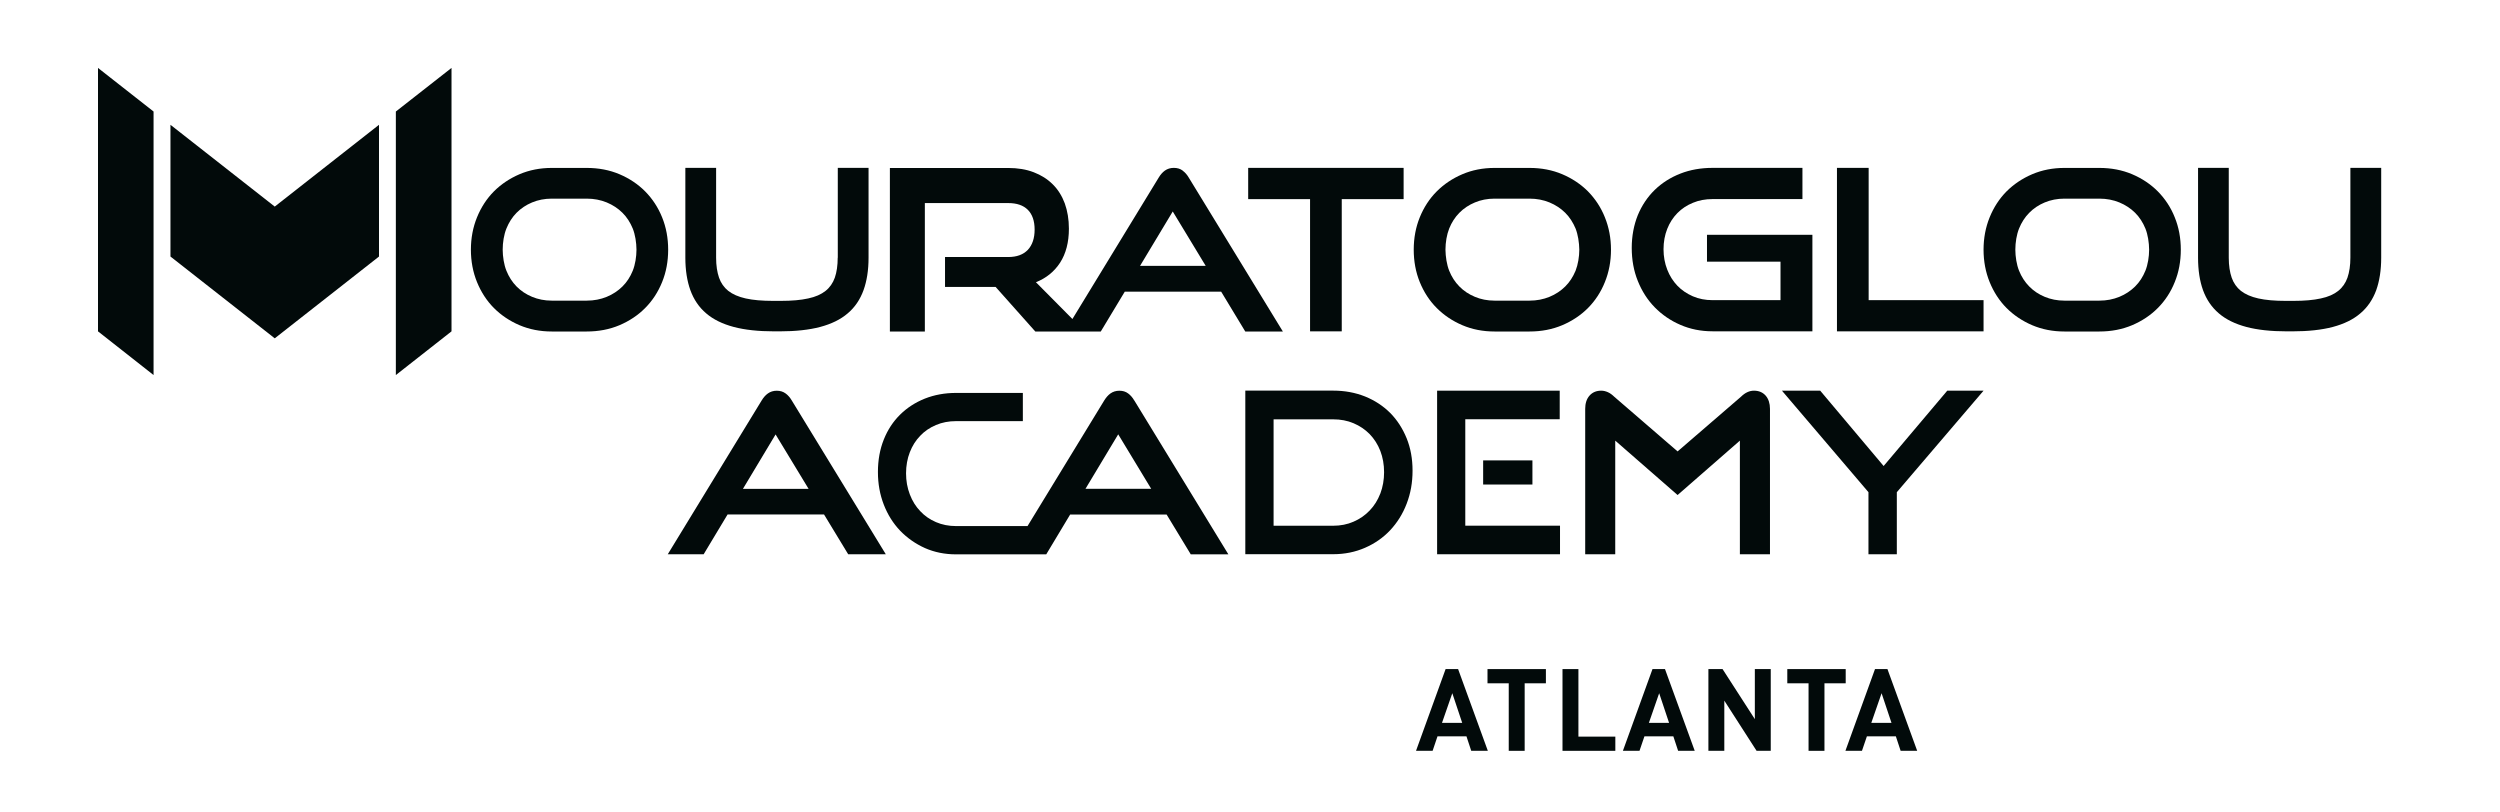
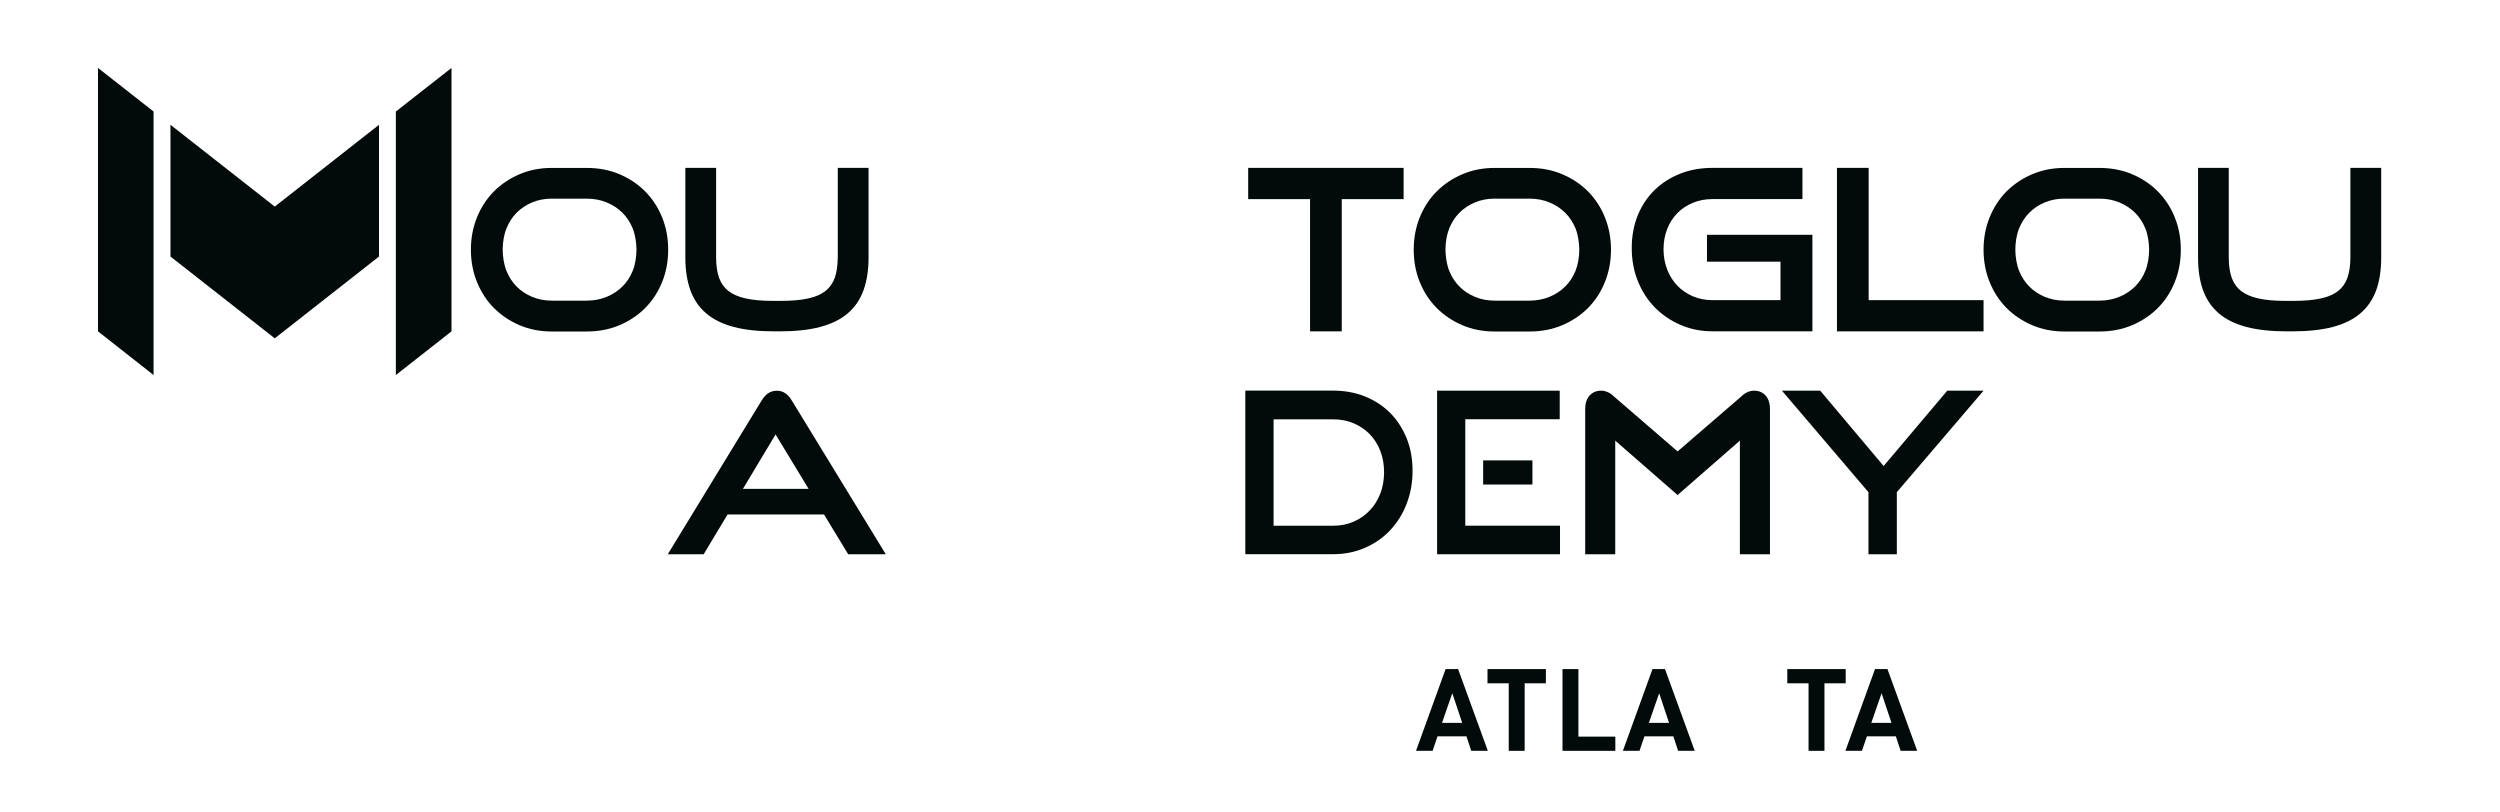
<svg xmlns="http://www.w3.org/2000/svg" width="200px" height="65px" viewBox="0 0 198 65" version="1.1">
  <g id="surface1">
    <path style=" stroke:none;fill-rule:nonzero;fill:rgb(0.784%,3.922%,3.922%);fill-opacity:1;" d="M 116.699 60.066 L 116.316 58.906 L 114 58.906 L 113.609 60.066 L 112.281 60.066 L 114.648 53.527 L 115.648 53.527 L 118.027 60.066 Z M 115.184 55.457 L 114.359 57.832 L 115.977 57.832 Z M 115.184 55.457 " />
    <path style=" stroke:none;fill-rule:nonzero;fill:rgb(0.784%,3.922%,3.922%);fill-opacity:1;" d="M 120.973 54.664 L 120.973 60.066 L 119.699 60.066 L 119.699 54.664 L 118 54.664 L 118 53.527 L 122.672 53.527 L 122.672 54.664 Z M 120.973 54.664 " />
    <path style=" stroke:none;fill-rule:nonzero;fill:rgb(0.784%,3.922%,3.922%);fill-opacity:1;" d="M 124 60.066 L 124 53.527 L 125.273 53.527 L 125.273 58.93 L 128.227 58.93 L 128.227 60.066 Z M 124 60.066 " />
    <path style=" stroke:none;fill-rule:nonzero;fill:rgb(0.784%,3.922%,3.922%);fill-opacity:1;" d="M 133.25 60.066 L 132.867 58.906 L 130.555 58.906 L 130.16 60.066 L 128.832 60.066 L 131.199 53.527 L 132.199 53.527 L 134.578 60.066 Z M 131.734 55.457 L 130.91 57.832 L 132.527 57.832 Z M 131.734 55.457 " />
-     <path style=" stroke:none;fill-rule:nonzero;fill:rgb(0.784%,3.922%,3.922%);fill-opacity:1;" d="M 139.527 60.066 L 136.945 56.051 L 136.945 60.066 L 135.672 60.066 L 135.672 53.527 L 136.805 53.527 L 139.387 57.531 L 139.387 53.527 L 140.66 53.527 L 140.66 60.066 Z M 139.527 60.066 " />
    <path style=" stroke:none;fill-rule:nonzero;fill:rgb(0.784%,3.922%,3.922%);fill-opacity:1;" d="M 144.957 54.664 L 144.957 60.066 L 143.684 60.066 L 143.684 54.664 L 141.984 54.664 L 141.984 53.527 L 146.656 53.527 L 146.656 54.664 Z M 144.957 54.664 " />
    <path style=" stroke:none;fill-rule:nonzero;fill:rgb(0.784%,3.922%,3.922%);fill-opacity:1;" d="M 151.051 60.066 L 150.668 58.906 L 148.352 58.906 L 147.957 60.066 L 146.633 60.066 L 149 53.527 L 149.996 53.527 L 152.375 60.066 Z M 149.527 55.457 L 148.703 57.832 L 150.32 57.832 Z M 149.527 55.457 " />
    <path style=" stroke:none;fill-rule:nonzero;fill:rgb(0.784%,3.922%,3.922%);fill-opacity:1;" d="M 6.84 26.508 L 11.285 30.004 L 11.285 8.922 L 6.84 5.434 Z M 6.84 26.508 " />
    <path style=" stroke:none;fill-rule:nonzero;fill:rgb(0.784%,3.922%,3.922%);fill-opacity:1;" d="M 12.637 9.984 L 12.637 20.523 L 20.98 27.066 L 29.32 20.523 L 29.32 9.984 L 20.98 16.527 Z M 12.637 9.984 " />
    <path style=" stroke:none;fill-rule:nonzero;fill:rgb(0.784%,3.922%,3.922%);fill-opacity:1;" d="M 30.668 8.922 L 30.668 30.004 L 35.121 26.508 L 35.121 5.434 Z M 30.668 8.922 " />
    <path style=" stroke:none;fill-rule:nonzero;fill:rgb(0.784%,3.922%,3.922%);fill-opacity:1;" d="M 98.855 15.93 L 103.805 15.93 L 103.805 26.508 L 106.34 26.508 L 106.34 15.93 L 111.289 15.93 L 111.289 13.43 L 98.855 13.43 Z M 98.855 15.93 " />
    <path style=" stroke:none;fill-rule:nonzero;fill:rgb(0.784%,3.922%,3.922%);fill-opacity:1;" d="M 148.492 13.43 L 145.957 13.43 L 145.957 26.508 L 157.684 26.508 L 157.684 24.012 L 148.492 24.012 Z M 148.492 13.43 " />
    <path style=" stroke:none;fill-rule:nonzero;fill:rgb(0.784%,3.922%,3.922%);fill-opacity:1;" d="M 135.566 20.934 L 141.441 20.934 L 141.441 24.012 L 135.996 24.012 C 135.43 24.012 134.906 23.91 134.426 23.703 C 133.953 23.496 133.531 23.215 133.191 22.859 C 132.848 22.5 132.57 22.066 132.379 21.57 C 132.184 21.07 132.082 20.523 132.082 19.938 C 132.082 19.355 132.184 18.797 132.379 18.309 C 132.57 17.82 132.848 17.398 133.191 17.047 C 133.535 16.695 133.953 16.418 134.434 16.223 C 134.906 16.023 135.438 15.926 136.004 15.926 L 143.195 15.926 L 143.195 13.43 L 136.004 13.43 C 135.086 13.43 134.219 13.578 133.434 13.887 C 132.652 14.191 131.961 14.629 131.383 15.188 C 130.809 15.746 130.348 16.43 130.023 17.215 C 129.707 18.004 129.539 18.887 129.539 19.836 C 129.539 20.785 129.699 21.668 130.023 22.473 C 130.348 23.285 130.801 23.996 131.379 24.586 C 131.957 25.176 132.641 25.648 133.43 25.988 C 134.219 26.332 135.078 26.504 135.996 26.504 L 143.992 26.504 L 143.992 18.785 L 135.559 18.785 L 135.559 20.93 Z M 135.566 20.934 " />
    <path style=" stroke:none;fill-rule:nonzero;fill:rgb(0.784%,3.922%,3.922%);fill-opacity:1;" d="M 187.031 13.43 L 187.031 20.621 C 187.031 21.238 186.949 21.773 186.797 22.215 C 186.645 22.641 186.398 23 186.059 23.27 C 185.715 23.547 185.25 23.754 184.668 23.875 C 184.078 24.008 183.344 24.07 182.477 24.07 L 181.855 24.07 C 180.992 24.07 180.254 24.008 179.664 23.875 C 179.086 23.746 178.617 23.539 178.273 23.27 C 177.934 23 177.684 22.641 177.535 22.215 C 177.383 21.773 177.301 21.238 177.301 20.621 L 177.301 13.43 L 174.844 13.43 L 174.844 20.621 C 174.844 21.605 174.977 22.48 175.242 23.215 C 175.512 23.957 175.934 24.582 176.504 25.066 C 177.07 25.555 177.816 25.918 178.711 26.156 C 179.594 26.391 180.684 26.508 181.941 26.508 L 182.395 26.508 C 183.652 26.508 184.738 26.391 185.625 26.156 C 186.523 25.918 187.266 25.555 187.832 25.066 C 188.406 24.582 188.824 23.957 189.098 23.215 C 189.359 22.48 189.496 21.613 189.496 20.621 L 189.496 13.43 Z M 187.031 13.43 " />
    <path style=" stroke:none;fill-rule:nonzero;fill:rgb(0.784%,3.922%,3.922%);fill-opacity:1;" d="M 171.625 15.312 C 171.051 14.734 170.359 14.273 169.57 13.938 C 168.777 13.602 167.898 13.434 166.953 13.434 L 164.148 13.434 C 163.227 13.434 162.363 13.602 161.574 13.938 C 160.793 14.273 160.102 14.734 159.523 15.312 C 158.949 15.891 158.496 16.59 158.172 17.387 C 157.848 18.184 157.684 19.051 157.684 19.977 C 157.684 20.898 157.848 21.77 158.172 22.566 C 158.496 23.363 158.949 24.062 159.523 24.641 C 160.102 25.219 160.789 25.68 161.574 26.016 C 162.363 26.352 163.227 26.52 164.148 26.52 L 166.953 26.52 C 167.898 26.52 168.777 26.352 169.57 26.016 C 170.359 25.68 171.055 25.219 171.625 24.641 C 172.203 24.062 172.664 23.363 172.98 22.566 C 173.305 21.773 173.465 20.902 173.465 19.977 C 173.465 19.055 173.305 18.184 172.98 17.387 C 172.664 16.59 172.203 15.898 171.625 15.312 Z M 170.633 21.656 C 170.434 22.148 170.16 22.57 169.809 22.918 C 169.457 23.266 169.035 23.547 168.551 23.746 C 168.066 23.945 167.531 24.051 166.953 24.051 L 164.148 24.051 C 163.582 24.051 163.055 23.945 162.578 23.746 C 162.098 23.547 161.684 23.27 161.34 22.918 C 160.992 22.566 160.719 22.145 160.523 21.656 C 160.328 21.172 160.23 20.535 160.227 19.973 C 160.227 19.402 160.328 18.77 160.523 18.285 C 160.719 17.801 160.992 17.371 161.34 17.023 C 161.684 16.672 162.098 16.395 162.578 16.195 C 163.055 15.996 163.582 15.891 164.148 15.891 L 166.953 15.891 C 167.531 15.891 168.066 15.996 168.551 16.195 C 169.031 16.395 169.457 16.672 169.809 17.023 C 170.16 17.371 170.434 17.801 170.633 18.285 C 170.828 18.773 170.926 19.406 170.93 19.973 C 170.93 20.535 170.828 21.172 170.633 21.656 Z M 170.633 21.656 " />
    <path style=" stroke:none;fill-rule:nonzero;fill:rgb(0.784%,3.922%,3.922%);fill-opacity:1;" d="M 66.016 20.621 C 66.016 21.238 65.938 21.773 65.785 22.215 C 65.633 22.641 65.387 23 65.047 23.27 C 64.699 23.547 64.238 23.754 63.656 23.875 C 63.066 24.008 62.332 24.07 61.465 24.07 L 60.844 24.07 C 59.98 24.07 59.242 24.008 58.652 23.875 C 58.074 23.746 57.605 23.539 57.262 23.27 C 56.922 23 56.672 22.641 56.523 22.215 C 56.371 21.773 56.289 21.238 56.289 20.621 L 56.289 13.43 L 53.828 13.43 L 53.828 20.621 C 53.828 21.605 53.965 22.48 54.23 23.215 C 54.5 23.957 54.918 24.582 55.492 25.066 C 56.059 25.555 56.801 25.918 57.699 26.156 C 58.582 26.391 59.672 26.508 60.93 26.508 L 61.383 26.508 C 62.641 26.508 63.723 26.391 64.613 26.156 C 65.512 25.918 66.254 25.555 66.82 25.066 C 67.395 24.582 67.812 23.957 68.082 23.215 C 68.348 22.48 68.484 21.613 68.484 20.621 L 68.484 13.43 L 66.023 13.43 L 66.023 20.621 Z M 66.016 20.621 " />
    <path style=" stroke:none;fill-rule:nonzero;fill:rgb(0.784%,3.922%,3.922%);fill-opacity:1;" d="M 50.613 15.312 C 50.039 14.734 49.348 14.273 48.559 13.938 C 47.766 13.602 46.887 13.434 45.941 13.434 L 43.137 13.434 C 42.215 13.434 41.352 13.602 40.562 13.938 C 39.781 14.273 39.09 14.734 38.512 15.312 C 37.938 15.891 37.484 16.59 37.16 17.387 C 36.836 18.184 36.672 19.051 36.672 19.977 C 36.672 20.898 36.836 21.77 37.16 22.566 C 37.484 23.363 37.938 24.062 38.512 24.641 C 39.09 25.219 39.777 25.68 40.562 26.016 C 41.352 26.352 42.215 26.52 43.137 26.52 L 45.941 26.52 C 46.887 26.52 47.766 26.352 48.559 26.016 C 49.348 25.68 50.043 25.219 50.613 24.641 C 51.191 24.062 51.648 23.363 51.969 22.566 C 52.293 21.773 52.453 20.902 52.453 19.977 C 52.453 19.055 52.293 18.184 51.969 17.387 C 51.648 16.59 51.191 15.898 50.613 15.312 Z M 49.621 21.656 C 49.422 22.148 49.148 22.57 48.797 22.918 C 48.445 23.266 48.023 23.547 47.539 23.746 C 47.055 23.945 46.52 24.051 45.941 24.051 L 43.137 24.051 C 42.57 24.051 42.043 23.945 41.566 23.746 C 41.086 23.547 40.672 23.27 40.324 22.918 C 39.98 22.566 39.707 22.145 39.512 21.656 C 39.316 21.172 39.219 20.535 39.215 19.973 C 39.215 19.402 39.316 18.77 39.512 18.285 C 39.707 17.801 39.98 17.371 40.324 17.023 C 40.672 16.672 41.086 16.395 41.566 16.195 C 42.043 15.996 42.57 15.891 43.137 15.891 L 45.941 15.891 C 46.52 15.891 47.055 15.996 47.539 16.195 C 48.02 16.395 48.445 16.672 48.797 17.023 C 49.148 17.371 49.422 17.801 49.621 18.285 C 49.816 18.773 49.914 19.406 49.918 19.973 C 49.918 20.535 49.816 21.172 49.621 21.656 Z M 49.621 21.656 " />
    <path style=" stroke:none;fill-rule:nonzero;fill:rgb(0.784%,3.922%,3.922%);fill-opacity:1;" d="M 126.039 15.312 C 125.461 14.734 124.77 14.273 123.98 13.938 C 123.188 13.602 122.309 13.434 121.367 13.434 L 118.559 13.434 C 117.637 13.434 116.773 13.602 115.988 13.938 C 115.203 14.273 114.516 14.734 113.938 15.312 C 113.359 15.891 112.906 16.59 112.582 17.387 C 112.258 18.184 112.098 19.051 112.098 19.977 C 112.098 20.898 112.258 21.77 112.582 22.566 C 112.906 23.363 113.359 24.062 113.938 24.641 C 114.516 25.219 115.199 25.68 115.988 26.016 C 116.773 26.352 117.637 26.52 118.559 26.52 L 121.367 26.52 C 122.309 26.52 123.188 26.352 123.98 26.016 C 124.77 25.68 125.465 25.219 126.039 24.641 C 126.613 24.062 127.074 23.363 127.391 22.566 C 127.715 21.773 127.879 20.902 127.879 19.977 C 127.879 19.055 127.715 18.184 127.391 17.387 C 127.074 16.59 126.613 15.898 126.039 15.312 Z M 125.047 21.656 C 124.844 22.148 124.57 22.57 124.219 22.918 C 123.867 23.266 123.449 23.547 122.961 23.746 C 122.477 23.945 121.941 24.051 121.367 24.051 L 118.559 24.051 C 117.992 24.051 117.465 23.945 116.992 23.746 C 116.512 23.547 116.094 23.27 115.75 22.918 C 115.402 22.566 115.129 22.145 114.934 21.656 C 114.742 21.172 114.645 20.535 114.637 19.973 C 114.637 19.402 114.742 18.77 114.934 18.285 C 115.129 17.801 115.402 17.371 115.75 17.023 C 116.094 16.672 116.512 16.395 116.992 16.195 C 117.465 15.996 117.992 15.891 118.559 15.891 L 121.367 15.891 C 121.941 15.891 122.477 15.996 122.961 16.195 C 123.441 16.395 123.867 16.672 124.219 17.023 C 124.57 17.371 124.844 17.801 125.047 18.285 C 125.238 18.773 125.336 19.406 125.344 19.973 C 125.344 20.535 125.238 21.172 125.047 21.656 Z M 125.047 21.656 " />
-     <path style=" stroke:none;fill-rule:nonzero;fill:rgb(0.784%,3.922%,3.922%);fill-opacity:1;" d="M 93.613 13.645 C 93.418 13.5 93.184 13.43 92.906 13.43 C 92.633 13.43 92.395 13.504 92.195 13.645 C 92.004 13.781 91.84 13.969 91.699 14.203 L 84.793 25.52 L 81.875 22.578 C 82.699 22.25 83.34 21.73 83.809 21.012 C 84.273 20.289 84.512 19.387 84.512 18.293 C 84.512 17.551 84.398 16.879 84.184 16.277 C 83.961 15.676 83.645 15.168 83.223 14.75 C 82.801 14.328 82.293 14.008 81.699 13.781 C 81.102 13.551 80.422 13.438 79.656 13.438 L 70.191 13.438 L 70.191 26.52 L 72.988 26.52 L 72.988 16.246 L 79.66 16.246 C 80.34 16.246 80.863 16.422 81.227 16.785 C 81.586 17.145 81.77 17.676 81.77 18.367 C 81.77 19.062 81.586 19.602 81.227 19.988 C 80.859 20.371 80.34 20.562 79.656 20.562 L 74.602 20.562 L 74.602 22.957 L 78.652 22.957 L 81.824 26.52 L 85.785 26.52 C 85.785 26.52 87.062 26.52 87.062 26.52 L 88.98 23.336 L 96.695 23.336 L 98.621 26.52 L 101.629 26.52 L 94.105 14.215 C 93.969 13.98 93.801 13.789 93.617 13.656 Z M 90.203 21.27 L 92.82 16.918 L 95.457 21.27 Z M 90.203 21.27 " />
    <path style=" stroke:none;fill-rule:nonzero;fill:rgb(0.784%,3.922%,3.922%);fill-opacity:1;" d="M 139.32 31.254 C 139.137 31.254 138.961 31.293 138.785 31.375 C 138.621 31.449 138.445 31.574 138.27 31.746 L 133.207 36.113 L 128.148 31.746 C 127.969 31.574 127.801 31.449 127.629 31.375 C 127.457 31.297 127.277 31.254 127.094 31.254 C 126.703 31.254 126.387 31.391 126.156 31.656 C 125.93 31.914 125.816 32.266 125.816 32.707 L 125.816 44.34 L 128.219 44.34 L 128.219 35.25 L 133.207 39.602 L 138.191 35.25 L 138.191 44.34 L 140.598 44.34 L 140.598 32.707 C 140.598 32.273 140.48 31.914 140.258 31.656 C 140.027 31.391 139.711 31.254 139.32 31.254 Z M 139.32 31.254 " />
    <path style=" stroke:none;fill-rule:nonzero;fill:rgb(0.784%,3.922%,3.922%);fill-opacity:1;" d="M 111.531 35.062 C 111.211 34.277 110.773 33.598 110.215 33.035 C 109.652 32.473 108.984 32.035 108.207 31.719 C 107.43 31.41 106.582 31.25 105.66 31.25 L 98.625 31.25 L 98.625 44.336 L 105.66 44.336 C 106.582 44.336 107.43 44.16 108.207 43.82 C 108.984 43.48 109.652 43.016 110.215 42.418 C 110.773 41.82 111.219 41.117 111.531 40.301 C 111.848 39.48 112.004 38.605 112.004 37.656 C 112.004 36.707 111.848 35.844 111.531 35.059 Z M 109.426 39.48 C 109.223 40.008 108.941 40.461 108.574 40.84 C 108.211 41.223 107.781 41.52 107.285 41.734 C 106.789 41.953 106.242 42.059 105.66 42.059 L 100.887 42.059 L 100.887 33.547 L 105.66 33.547 C 106.242 33.547 106.789 33.648 107.285 33.859 C 107.781 34.07 108.211 34.359 108.574 34.73 C 108.934 35.105 109.223 35.551 109.426 36.074 C 109.625 36.594 109.727 37.164 109.727 37.777 C 109.727 38.387 109.625 38.957 109.426 39.488 Z M 109.426 39.48 " />
    <path style=" stroke:none;fill-rule:nonzero;fill:rgb(0.784%,3.922%,3.922%);fill-opacity:1;" d="M 117.652 36.832 L 121.594 36.832 L 121.594 38.762 L 117.652 38.762 Z M 117.652 36.832 " />
    <path style=" stroke:none;fill-rule:nonzero;fill:rgb(0.784%,3.922%,3.922%);fill-opacity:1;" d="M 123.777 31.254 L 113.969 31.254 L 113.969 44.34 L 123.801 44.34 L 123.801 42.055 L 116.223 42.055 L 116.223 33.539 L 123.777 33.539 Z M 123.777 31.254 " />
    <path style=" stroke:none;fill-rule:nonzero;fill:rgb(0.784%,3.922%,3.922%);fill-opacity:1;" d="M 149.691 37.281 L 144.617 31.254 L 141.555 31.254 L 148.477 39.375 L 148.477 44.34 L 150.746 44.34 L 150.746 39.375 L 157.684 31.254 L 154.781 31.254 Z M 149.691 37.281 " />
    <path style=" stroke:none;fill-rule:nonzero;fill:rgb(0.784%,3.922%,3.922%);fill-opacity:1;" d="M 61.848 31.477 C 61.652 31.328 61.414 31.258 61.141 31.258 C 60.863 31.258 60.629 31.336 60.43 31.477 C 60.238 31.613 60.07 31.809 59.934 32.035 L 52.422 44.34 L 52.578 44.34 C 52.578 44.34 52.664 44.34 52.664 44.34 L 55.293 44.34 L 57.207 41.156 L 64.922 41.156 L 66.855 44.34 L 69.863 44.34 L 62.34 32.035 C 62.203 31.801 62.035 31.613 61.852 31.477 Z M 58.434 39.109 L 61.047 34.754 L 63.688 39.109 Z M 58.434 39.109 " />
-     <path style=" stroke:none;fill-rule:nonzero;fill:rgb(0.784%,3.922%,3.922%);fill-opacity:1;" d="M 89.738 32.035 C 89.605 31.801 89.438 31.613 89.254 31.477 C 89.059 31.328 88.824 31.258 88.547 31.258 C 88.273 31.258 88.035 31.336 87.836 31.477 C 87.645 31.613 87.48 31.809 87.34 32.035 L 81.203 42.086 L 75.48 42.086 C 74.902 42.086 74.367 41.98 73.879 41.77 C 73.387 41.559 72.965 41.266 72.617 40.891 C 72.258 40.516 71.984 40.074 71.785 39.551 C 71.586 39.031 71.484 38.469 71.484 37.867 C 71.484 37.266 71.586 36.691 71.785 36.18 C 71.984 35.668 72.258 35.23 72.617 34.863 C 72.965 34.492 73.391 34.207 73.879 34 C 74.367 33.793 74.902 33.691 75.48 33.691 L 80.828 33.691 L 80.828 31.434 L 75.48 31.434 C 74.586 31.434 73.754 31.586 72.992 31.887 C 72.234 32.191 71.574 32.613 71.012 33.168 C 70.453 33.719 70.016 34.379 69.703 35.164 C 69.391 35.945 69.234 36.812 69.234 37.758 C 69.234 38.707 69.391 39.562 69.703 40.371 C 70.016 41.176 70.453 41.871 71.012 42.457 C 71.574 43.039 72.234 43.5 72.992 43.844 C 73.754 44.18 74.586 44.348 75.48 44.348 L 79.984 44.348 C 79.984 44.348 80.07 44.348 80.07 44.348 L 82.699 44.348 L 84.613 41.16 L 92.328 41.16 L 94.262 44.348 L 97.27 44.348 L 89.746 32.039 Z M 85.84 39.102 L 88.457 34.746 L 91.094 39.102 Z M 85.84 39.102 " />
  </g>
</svg>